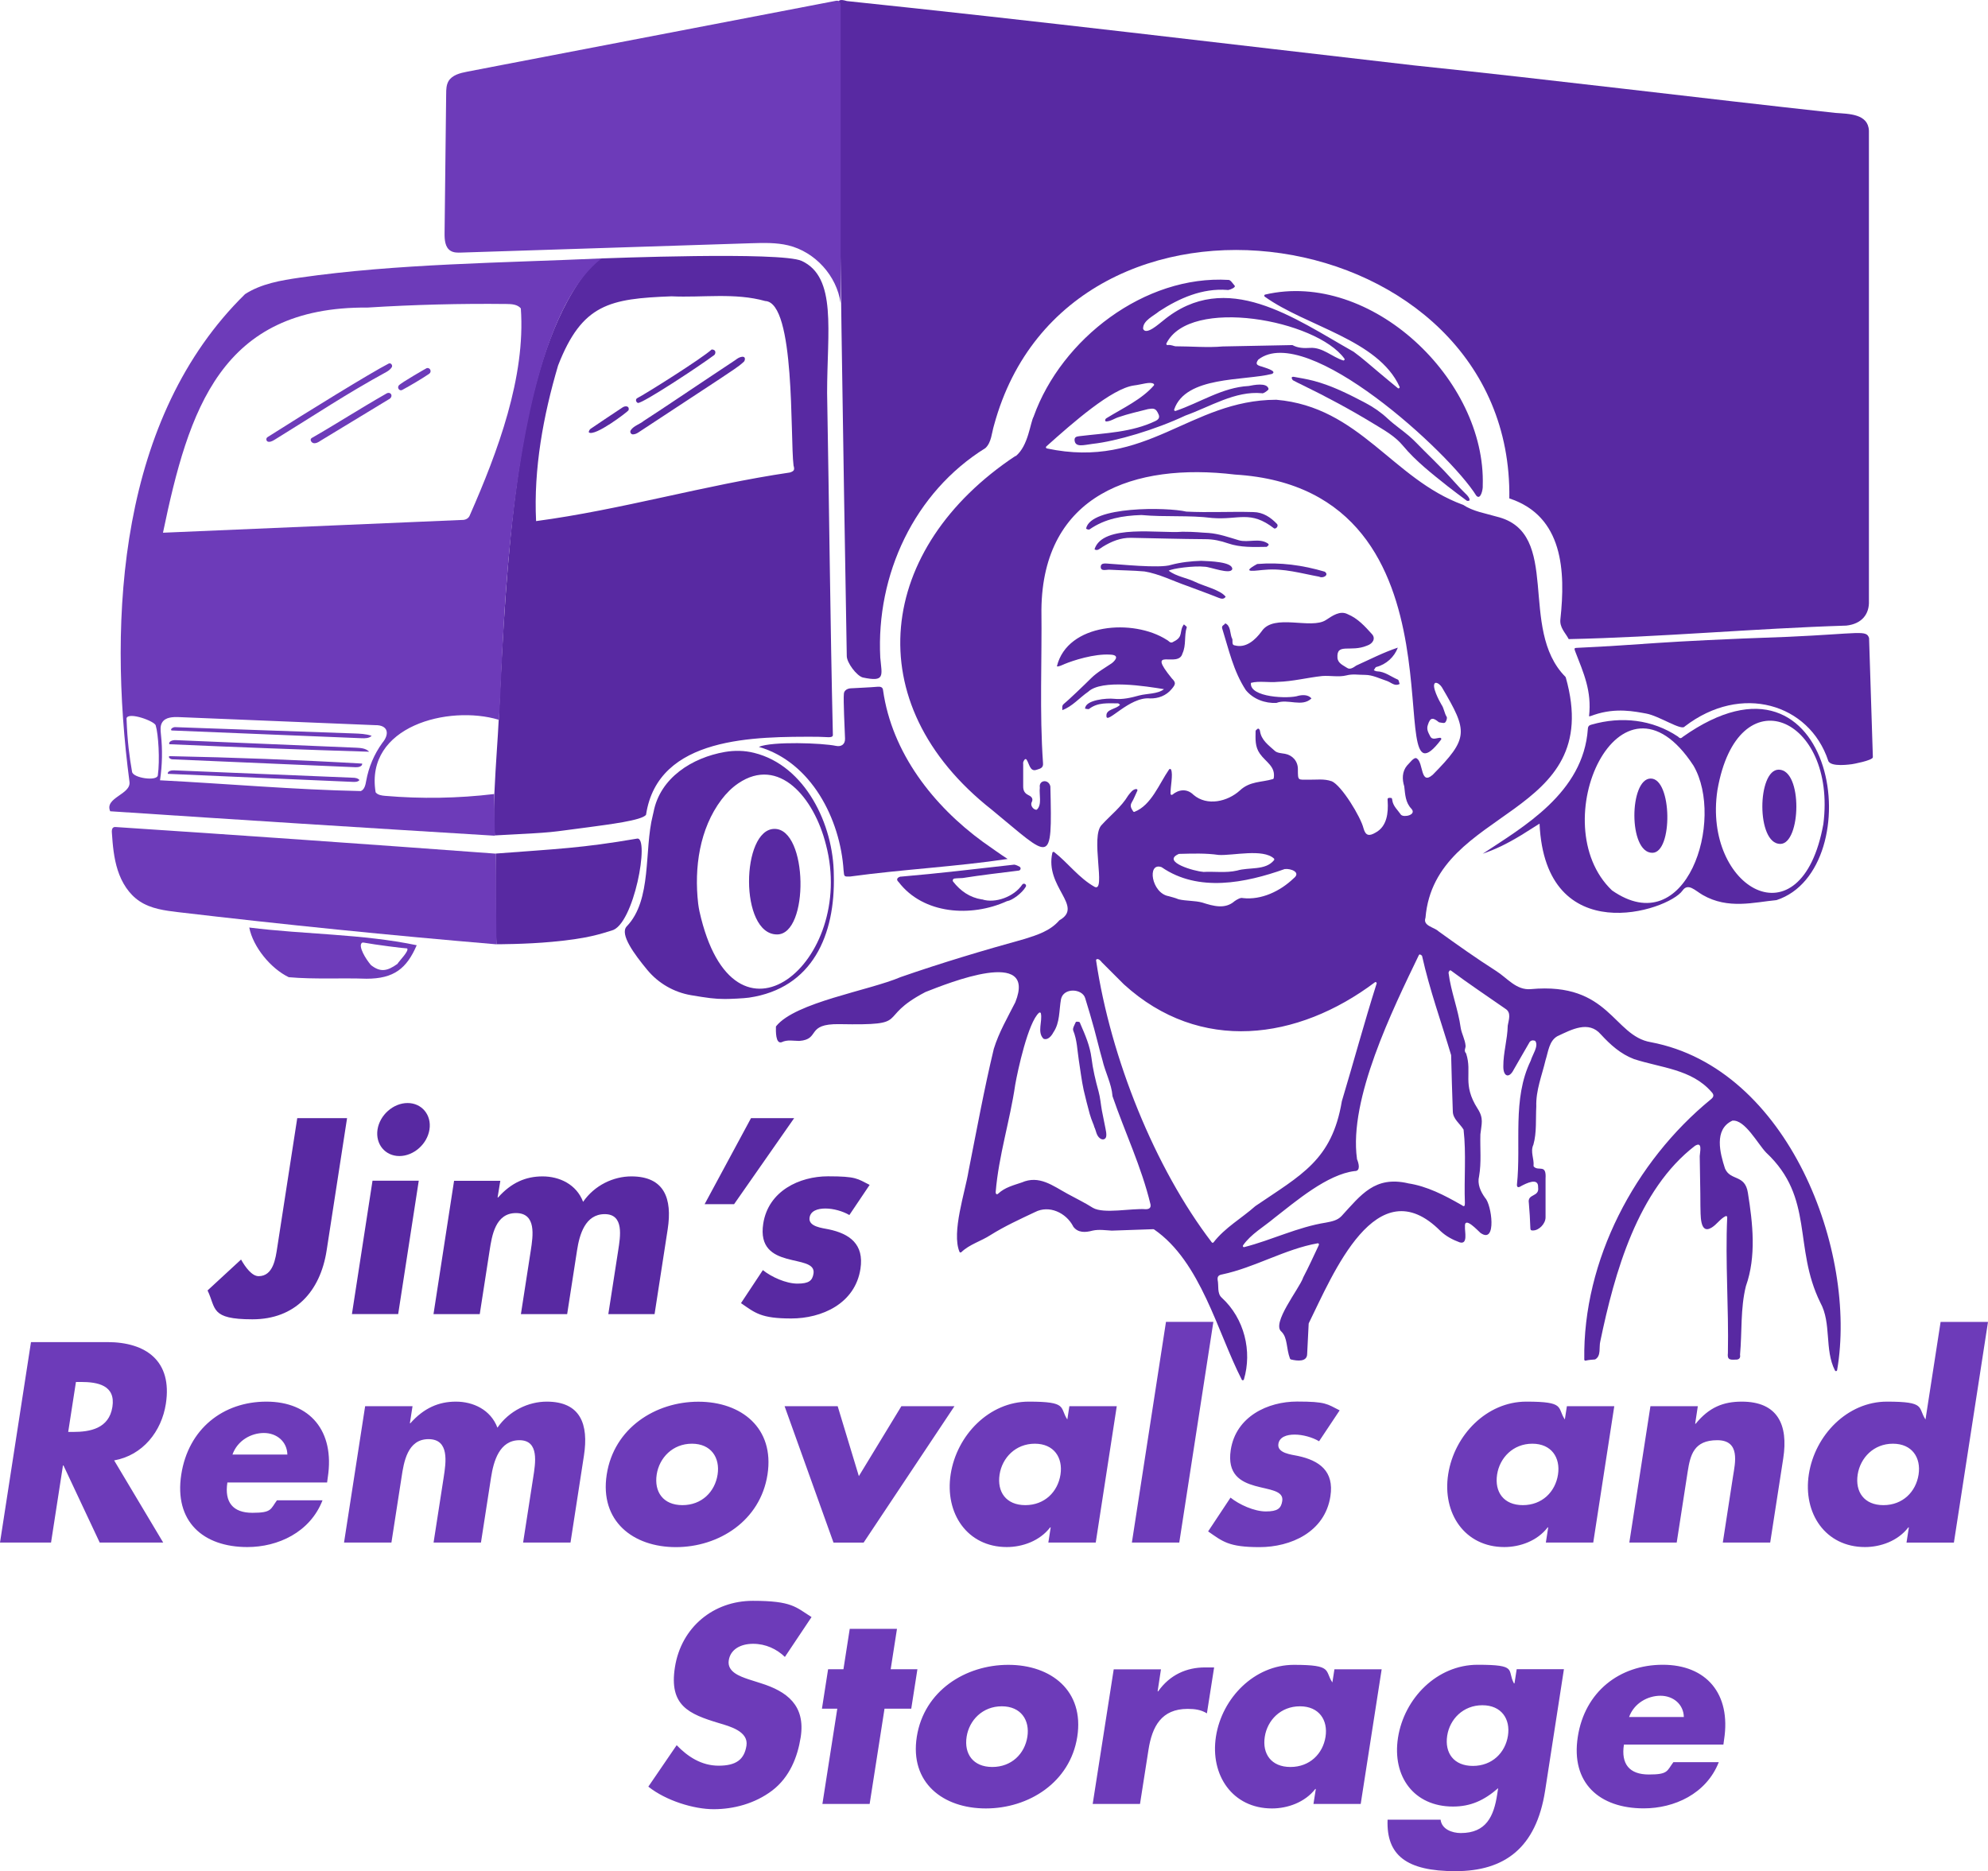
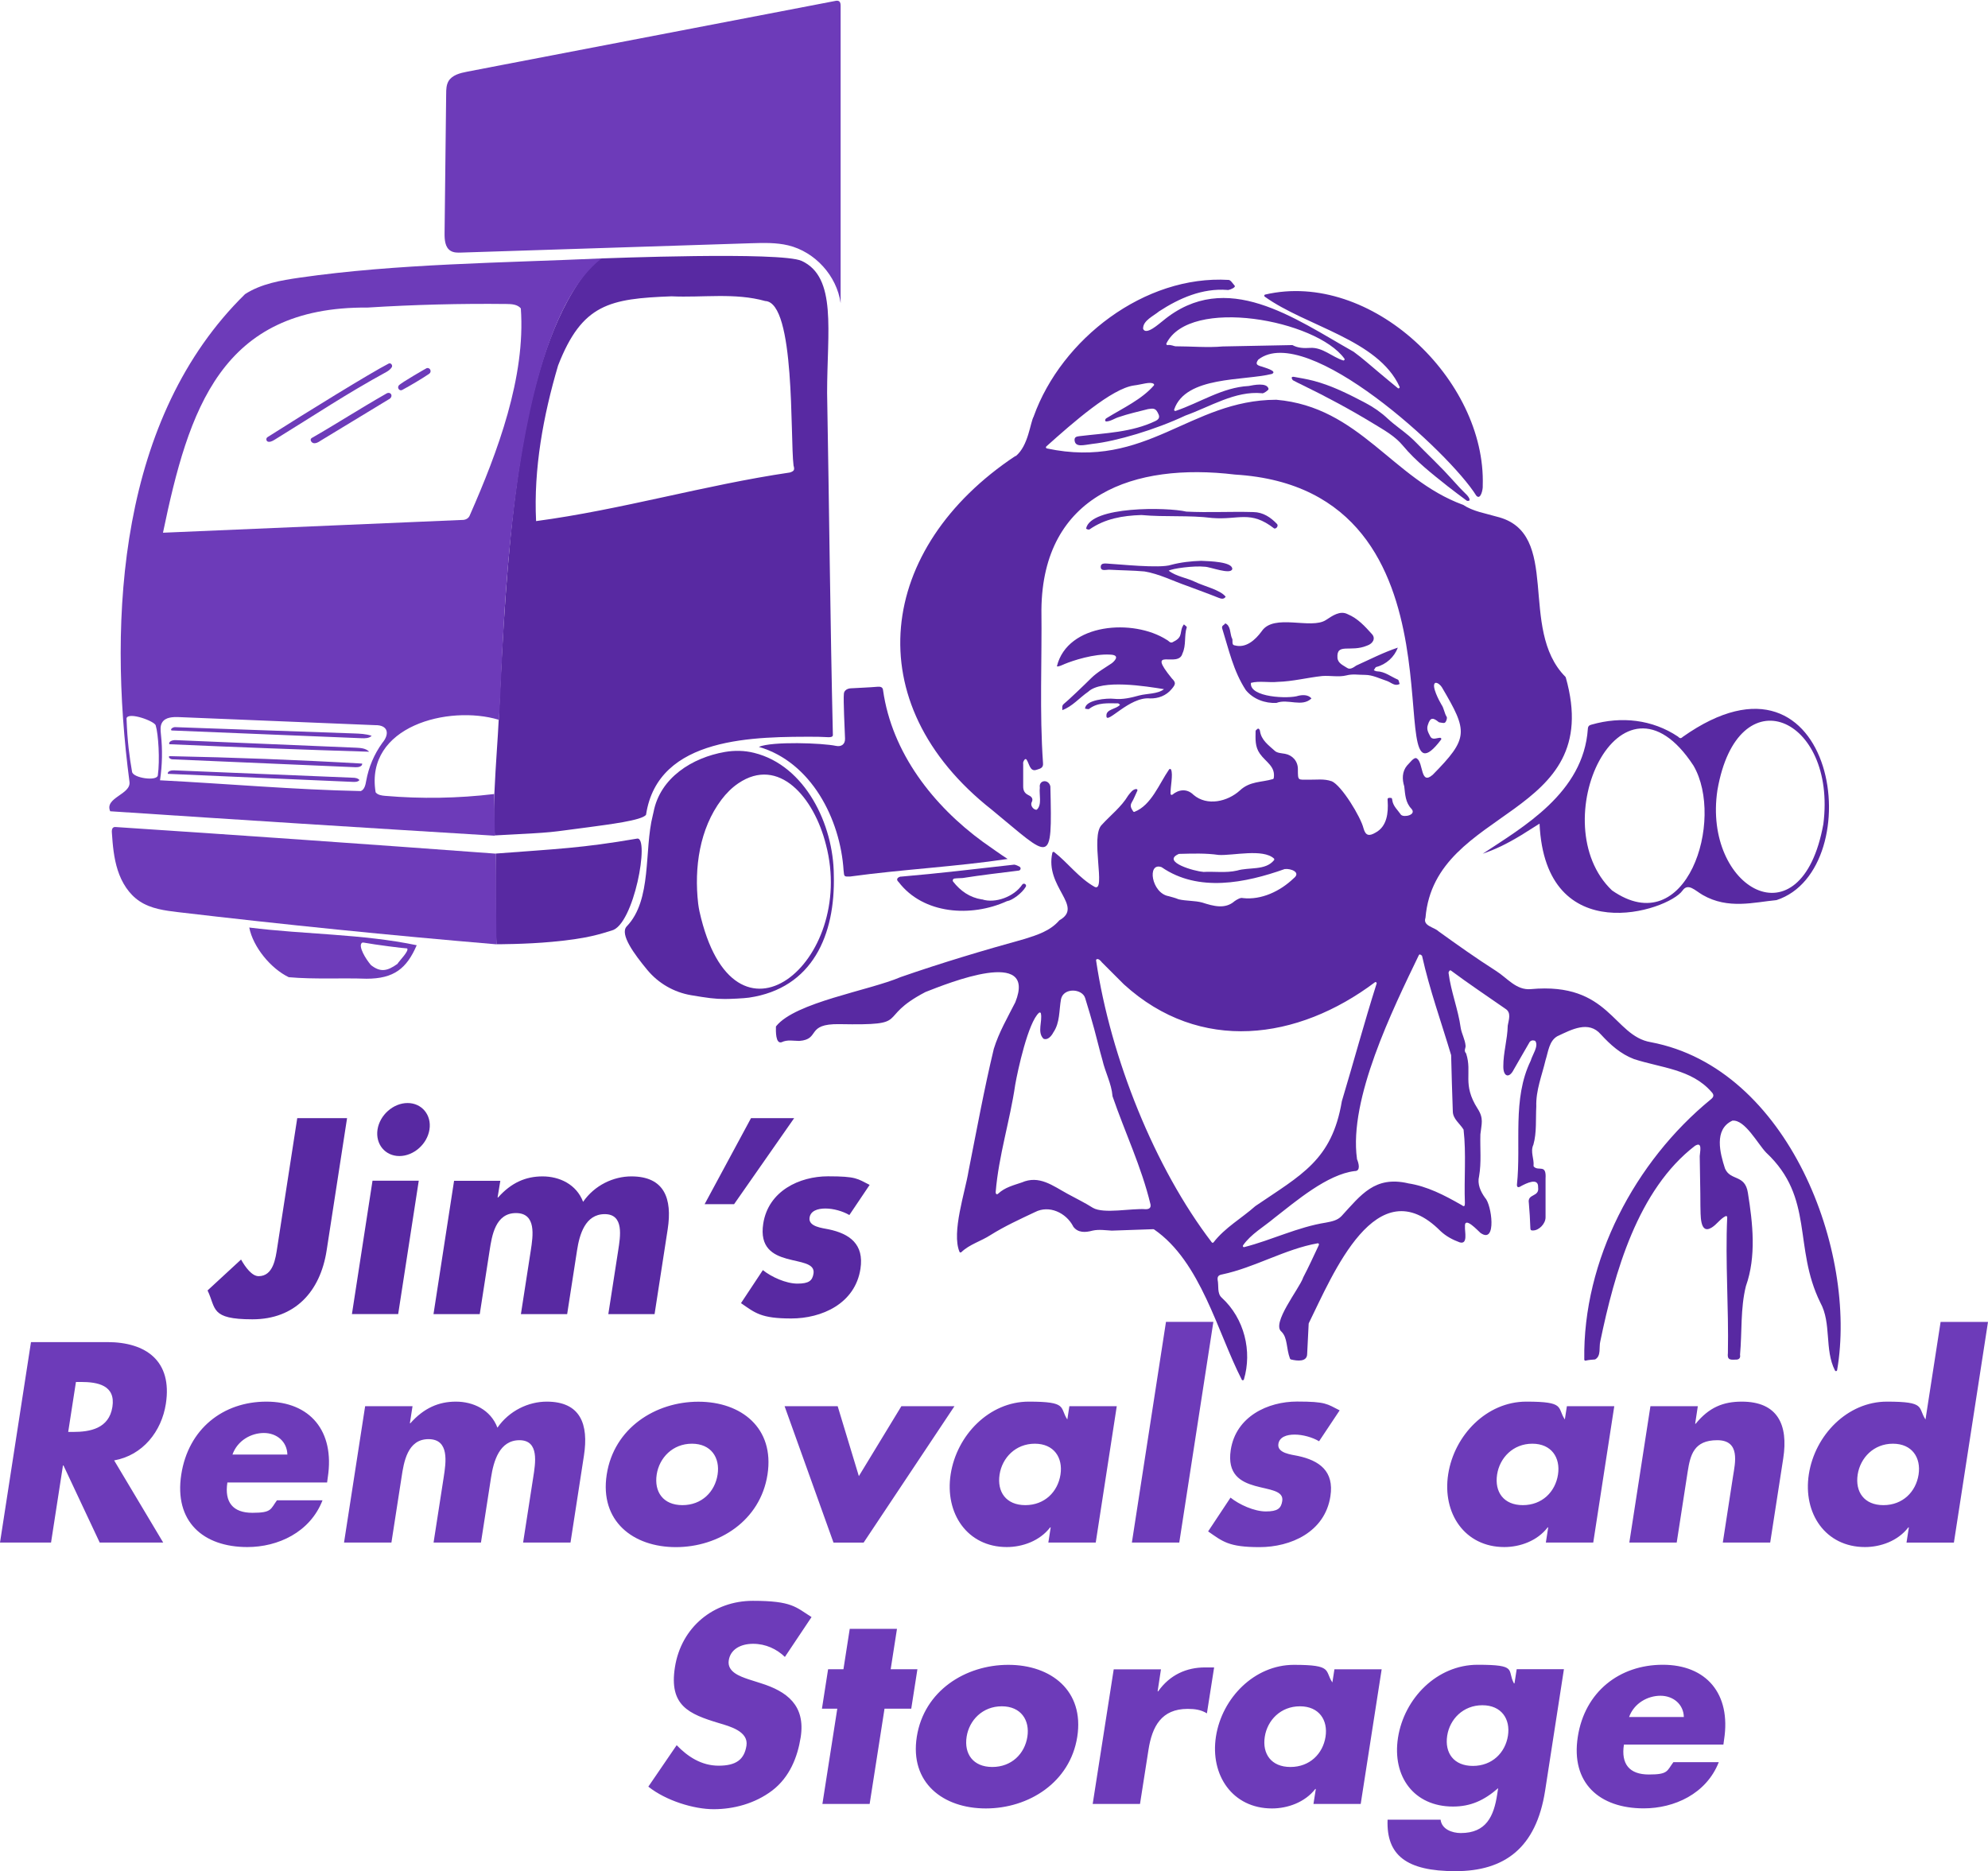
<svg xmlns="http://www.w3.org/2000/svg" id="Layer_1" version="1.1" viewBox="0 0 2617.7 2464">
  <defs>
    <style>.st0{fill:#6d3bb9}.st1{fill:#5829a2}</style>
  </defs>
  <g id="Contours">
-     <path d="M2466.1 997.1c0 4.3-27 9.2-27.6 9.2s-28.2 4.5-31.2-4.6c-24.8-74.9-114.5-102.4-189-45-4.1 6-33.5-14-50.8-17.1-14.7-2.6-39.4-8.1-68.4 1.7-1 .3-6.8 2.8-6.7 1.7 3.6-33.3-6.9-56-18.5-85.9-1.3-3.5-.5-3.9 2.5-4 91.8-4.2 98.7-8.2 277.7-14.5 95.5-4.3 103.4-9.4 107 1.6M2175.7 1123c-31.9 0-30.4-97.8-2.1-97.8s29.3 97.8 2.1 97.8ZM1862.9 86.2c185 19.3 369.3 42.3 554.1 62.5 17.1 1.3 43 .9 43.9 23.5v618.9c.8 17.6-9.4 30.5-29.8 32.7-121.3 3.8-246 15.3-365.5 17.8-4.4-8.5-12.4-15.3-10.9-26.6 6.7-62.4 4-135.3-67.3-158.7 5.5-369.7-580.1-458.9-678.5-96.4-3.1 10-3.3 22.6-11.3 30.1-93.9 58.3-144.1 166.8-138.5 275.9 2.1 23.8 6.9 32.6-23.1 26.2-8.1-2.3-20.9-19.4-21-28.1-4.9-284.6-9.5-569.3-12-853.9-.2-10.3 2-11.7 12.2-8.7 249.4 26 498.9 56.2 747.7 84.8Z" class="st1" />
    <path d="M1337.4 600.7c16.9-13.7 19.1-44.5 23.8-52.4v-.2c36.6-101.8 146.1-186.1 256.5-179.5 2.7 0 5.3 4.5 7.9 7.4.5.5.5 1.4 0 1.9-1.8 2.3-8.6 4.6-9.6 3.9-32.8-2.5-63.1 10.8-89.8 28.2-7.1 6-21.2 12.1-21 22.5v.6c4 9.1 21.6-7.4 26.1-10.7 83.6-69.2 173.5-2.9 251.1 40.8 11.7 8.5 22.5 18.3 33.6 27.5 8.2 6.8 16.3 13.7 24.6 20.4 1.2 1 2.9-.3 2.3-1.8-28.3-62.2-123.1-79.5-177.6-118.7-1-.7-.7-2.4.5-2.7 139.2-32.5 291.2 112 286.6 251.8v.2c.4 4.1-2.7 19.3-8.5 12.8-35-56.6-223.2-228.9-287-179.2 0 0-.2.2-.3.4-3.5 5.1-2.2 6.8 4.1 8.6h.2c2.8 1.2 22.1 6 13.9 9.9-37.2 9.3-113.5 2.5-128.7 46.8-.4 1.2.7 2.3 1.9 1.9 31.8-10.7 61.6-31 95.9-32.8h.2c7-1.4 24-4.8 26.2 3.5 0 .5 0 1.1-.4 1.5-2.5 2.4-6.7 5.3-8.3 4.5-35-3.4-68.2 17.8-100.7 29.4-39.2 18.5-90.9 33.9-122.3 37.3-11.4 1.4-23.1 5.3-23.7-5.2 0-4.3 3.3-4.5 6.8-5 33.8-4.1 68.3-4.9 99.7-19.9 7.4-3.5 4.6-8 2.8-11.5-3-5.7-6.4-5.1-12.5-4.2-12.9 3.3-26 6.2-38.5 10.5-5.6 1.7-10.7 5.6-16.5 5.8-.9 0-1.6-.8-1.5-1.7.2-1.2.6-2.1 2.7-3.2 20.7-12.7 45.7-24.3 61.4-42.5.5-.6.5-1.6-.2-2.1-4.3-3.4-15.8.9-26.1 2.1-29.2 4.1-79.9 48.6-115.3 80.3-.9.8-.5 2.3.7 2.6 131.7 28.1 188.2-63.8 302-64.1h.2c109.8 9.5 152.8 104.2 245.4 138.2h.3c13.5 9 29.3 11.2 44.4 15.7 86.7 20.9 27.5 147.5 90.6 211 .2.2.3.4.4.7 52.9 186.9-172.3 169-184.7 316.5 0 0 0 .2-.1.3-3.5 10.6 11.5 12 17.3 17.6 24.8 17.9 49.7 35.5 75.5 52 14.9 9.3 26.7 25.9 46.1 24.1 103.8-9.5 108.3 61.6 158 69.9 181.5 34.3 272.2 276.1 245.2 431.9-.2 1.4-2.2 1.7-2.8.4-14.1-27.5-4.3-62.2-19.3-89.4-36-73.3-7.6-137.8-71.3-197.5-11-11.3-28-43.8-44.4-42.1-.2 0-.4 0-.5.2-24.1 11.5-15.9 42.7-9.3 62.9l.1.2c7.3 16.3 26.2 7.2 30 31.6 6.5 40.4 11.3 83.9-2.6 123-7.3 29.2-5 60.3-7.7 90.1v.4c.8 4.3-1.5 6.6-6.2 6.3-7.7.4-10.8-.1-9.8-8.8 1.2-59.4-3.6-120.2-.9-178.7.1-1.1-1.1-1.9-2.2-1.4-6.8 3.3-11.5 10.8-18.1 14.9-16.5 10.3-14.5-18-15-28.5 0-21.8-.7-43.7-.9-65.5.2-5.1 3.9-19.4-5.6-13.9h-.2c-76 58.1-106.4 167.8-125.1 257.7-2 7.8 1.4 19.1-6.6 23.8-.2.1-.4.2-.7.2-3.8.3-8 .5-11.9 1.5-1 .3-1.9-.4-1.9-1.4-2-130.6 66.6-260.8 166.7-342.7 3.9-3.1 4.5-5.9.7-9.8-26.1-30-66.6-31.6-102-43.2-17.6-6.7-31.1-18.9-43.6-32.5-16.1-18.7-38.8-6.2-56.8 2.2h-.1c-11.3 6.2-12.3 20.6-15.9 31.7-4.8 20.4-12.9 39.8-12.2 61-.9 16.7.7 34.3-3.8 50.3l-.1.2c-4.2 9.2 1.2 18.4.3 27.6 0 .4.1.9.4 1.2 6.4 6.5 16.7-4.2 15.4 15.8 0 17.1.1 34.1 0 51.1-.1 8.3-8.6 17-16.3 17.1-2.1 0-3.6.2-3.7-3-.4-11.1-1-22.1-2-33.2-2.2-12.7 14.1-7.4 12.2-20.6v-.2c.5-13.3-15.9-4.9-22.3-1.5-3.6 2.4-5.6 1.9-5.6-1.6 5.8-54.1-6.4-112.9 18.1-163.3l.1-.2c1.9-7.3 10.8-19.3 6-25.8-.2-.3-.5-.4-.7-.5-2.9-.9-6-.4-7.7 3.4-6.8 11.4-13.2 23.2-20 34.7-6.1 12.2-13.9 9.1-13.7-4.3-.1-18 5.4-35.4 5.8-53.4v-.2c1.2-7.5 5.1-17-2.9-22.1-23.9-16.6-48.8-33.3-71.8-50.4-.6-.5-1.5-.4-2 .2-.7.9-1.3 2-1.2 2.9 3.1 24.6 12.6 47.7 16 72.4 1.3 7.9 5.7 15.1 6.4 23.5.3 3-2.7 6.3.5 9.8.2.2.3.4.3.6 8.2 25.3-5.6 40.1 15 72.3 8.4 13 5.2 19.8 3.7 33.8-.6 18.6 1.5 36.9-1.7 55.2-2.6 10.4 1.9 20.2 7.8 28.4 0 0 .1 0 .1.2 8.6 8.4 15.7 61.2-5.8 46.3h-.1c-3.7-3.2-21.7-23-20.6-8.4-.5 6.5 4.3 24-7.1 20.6-9.2-3.4-17.7-7.9-25-14.7-84.4-85-142 57.4-173.5 121.1 0 .2 0 .4-.2.6-.7 13.3-1.4 26.6-2 39.9 0 10.8-12.9 9.4-21.2 7.4-.5-.1-1.2-.6-1.4-1.1-5.2-13.9-2.9-27.3-11.3-35.6-13.4-10.8 23.2-56.1 28.5-70.8v-.2c7.3-13.9 13.8-28.2 20.5-42.4.2-.3.3-.8.4-1.2.2-1-.7-1.9-1.7-1.7-42.7 7.5-83 32-125.8 41-4.6.8-6.3 2.6-5.9 6.9v.2c1.7 7.8-1 17.9 5.5 23.6 29.9 27.4 40.1 70.6 29.1 107.6-.4 1.3-2.2 1.5-2.8.3-32.2-62.8-53.9-155.5-115.5-197.9-.3-.2-.6-.3-.9-.3-18.2.6-36.4 1.3-54.6 1.9h-.2c-7.8-.4-16.8-1.9-25.3 0-9.1 2.5-19.4 3.3-25.6-5.6v-.2c-9.3-17.7-31.5-28.3-50.2-18.6-19.9 9.4-39.8 18.5-58.5 30.2-12.4 8.1-27.7 12.2-38.5 22.6-.8.7-2 .5-2.4-.5-10.7-25.6 7.5-78.9 11.9-106.2 10.7-53.9 20.5-107.8 33.3-161.1 6.7-21.7 18.1-41.2 28.3-61.3 29.2-72.9-88.6-25.1-118.3-13.5-67.6 35.3-15 44.1-113.4 42.3-44.7-.7-24.6 19.9-52.6 22.1h-.2c-7.7 0-15.6-2-23.2 1.7-8.1 2.6-7.6-14.9-7.5-20.2 0-.3 0-.6.3-.9 25.4-31.6 122.2-46.8 164-64.7 53.8-18.7 108.3-35 163.2-50.2 16.5-5.2 33.6-10.5 45.6-24.4 0 0 .2-.2.4-.3 32.2-18.5-19.8-43.6-9.5-88.8.2-1.1 1.5-1.5 2.4-.9 18.3 14.3 32.6 34.3 53.4 45.9 15.2 7.2-6.2-67 9.3-81.8 11.7-12.8 25.7-23.5 34.7-38.5 2.7-3.4 6-8.4 10.7-8.6 1.1 0 1.9 1.2 1.4 2.2-2.5 5.1-4.4 10.5-7.3 15.3-3 4.9-.5 8.3 1.8 11.9.4.6 1.1.9 1.8.6 22.2-8.8 32.3-36.7 45.5-55.8.7-1 2.1-.8 2.6.2 2.9 6.7-1 22.7-.7 31.9 0 1.2 1.5 1.9 2.5 1.1 7.9-6.6 18.9-8.6 27.8.3 17.9 15.2 44.8 8.9 61-5.8 13.2-12.4 28.3-10.5 43.5-15 .5-.2 1-.6 1.1-1.2 2.6-15.6-10.5-21.1-18.3-32.3-6.6-9.3-5.7-19.5-5.6-29.7 0-1 1.3-1.9 2.5-2.9.7-.5 1.6-.4 2.1.2.5.7 1 1.4 1.1 2.1 1.6 12.6 11.5 19.2 19.7 26.7 3 2.8 8.7 3 13.3 3.8 9.6 1.7 17.1 9.5 17 20.4 0 15.7 0 13.5 14.2 13.7 10 .2 20.3-1.5 30.1 2h.2c13.2 5.7 38.3 47.2 41.9 62 2.8 10.3 7.8 10.4 15.8 5.7 15.2-8.1 17-26.1 16-41.7 0-1.8-.9-4.1 2.5-4.1s3.2.5 3.6 3.2c1.1 7.8 7.2 12.9 11.4 19 0 0 0 .2.2.2 4 3.8 20.7 0 13.6-8-7.9-8.2-8.2-18.7-9.4-29v-.3c-3-9.6-3-19.6 3.6-27.6 0 0 .1 0 .2-.2 2.9-2.6 9.2-12 12.8-9.1 8.7 5.5 4.5 35.5 20.5 21.7h.1c48-48.7 46.7-57.1 12.3-115.5-1.5-2.5-5.5-6.4-8.5-5.8-.2 0-.4 0-.6.3-4.8 3.9 5.8 23.8 8.4 28.1 3.6 5.2 3.8 11.2 7 16.3 1 1.6-.4 6.2-2.2 7.6-1.5 1.2-4.8 0-7.5-.3-.3 0-.5-.2-.7-.3-7.2-5.9-11.1-6.9-14.3 3.5-2.2 5.9.6 10.4 2.9 14.9 2.8 5.8 8.1 2.4 13.2 2.2 1.3 0 2 1.4 1.3 2.4-84.8 111.6 52.6-329.5-271.5-349-132.5-16-253.2 26.2-254.8 177.8.8 67.2-2.6 135 2.1 202.1.8 7.2-5 7.5-8.6 8.9-8.6 2.9-9.3-7.9-13.1-13.5-.6-.9-1.9-.8-2.5 0-1.3 1.8-2.4 3.6-1.9 5.9v29.2c0 5 1.3 8.9 6.5 11.5 3.4 1.6 7.7 4.3 4.5 10-1.5 3.7 1.7 8.8 5.9 9.5.4 0 .9 0 1.2-.3 6.9-6.3 2.7-20 3.8-28.6v-.4c-1.5-10.2 11.8-11.4 13.9-1.4v.3c2.6 107.1 1.1 94.6-77.1 30.4-179-140.9-150.4-345.4 31.1-465.9m142.8 695.8-29-29c-1.6-2.1-4.1-4.8-6.5-4.2-.7.2-1.2.9-1.1 1.7 19.1 128.7 77.5 273.5 152.3 371.2.6.8 1.8.8 2.4 0 15-19.4 36.9-31.6 55-47.7 60.7-41.3 100.7-60.4 113.8-137.6v-.2c15.5-51.6 29.6-103.9 45.9-155.3.4-1.4-1.2-2.5-2.3-1.6-101.5 76.3-230.1 94.1-330.5 2.7m374 262c25.1 3.7 48.3 15.8 70.1 28.3h.2c4 3.3 4.8 1.7 4.7-2.5-1.2-31.9 1.9-65.1-1.7-96.2 0-.2-.1-.4-.2-.6-4.9-7.9-13.9-13.8-14-23.8-1-24.6-1.5-49.4-2.2-73.9 0 0 0-.3-.1-.4-12.9-43.3-28.3-86-38.1-130 0-.7-1.1-1.4-2.2-2-.8-.5-1.7-.2-2.1.6-34.7 72-92.4 189.4-81.5 268.2v.4c2.2 5.2 5.3 15.9-3 15.8h-.2c-36 4.4-77.2 39.7-105.4 61.6-13.7 11.6-31.2 21.4-41.4 36.2-.8 1.1.2 2.7 1.6 2.3 36.3-9.3 70.3-26.4 107.7-32.3 7.1-1.4 14.9-2.7 20.4-8.6 25.8-28.1 43.8-53 87.3-43.2m-388.9-114.9c-1.3-16.2-9.7-31.5-13.3-47.4-3.9-13.4-7-27.1-10.7-40.5-3.8-13.7-7.7-27.4-12-41-3.8-12.6-28.4-14.2-31.8 1.4-2.7 14.9-1.2 30.8-10.1 43.8-2.3 4.5-7.3 10.6-12.7 8.4-.2 0-.4-.2-.6-.4-8.1-8.7-.9-22.3-3.1-33.1-.2-1.1-1.6-1.5-2.4-.8-14.3 12.2-28.2 76.4-31.4 94.8-6.9 47.4-21.8 93.4-25.7 141.1-.2 2.8 1.5 4.1 3.4 2.2 8.8-8.2 20.1-10.9 30.9-14.6 23-10 40.8 4.3 60.4 15 11.1 6.1 22.6 11.6 33.3 18.4 14.2 8.3 50.8.4 69.5 1.8h.2c4.6 0 7-2 6.1-6.5-12-49.7-33.4-94-50.1-142.6m237-988.8c7.5 4.1 15.4 4.2 23.4 3.7 16.4-1 28.8 11.9 43.4 16.5 1.4.4 2.5-1.2 1.7-2.3-37-51.3-203.7-81.8-234.4-20.1-.5 1.1.4 2.4 1.6 2.2 4.1-.8 8.6 1.6 10.3 1.6 20.7 0 42.4 2 62.2.2m-58.1 728c10.2 2.4 21.4 1.6 31.2 4.3 14.6 4.7 30.1 9.1 42.5-1.8 3.2-2.3 8.1-5.1 10.9-4.1 24.6 2.8 49.4-9.2 66.9-26 10.4-8.1-4.2-13.2-11.5-12.2h-.3c-51.6 18.3-113.6 30.9-161.9-2.4 0 0-.2 0-.4-.2-19.2-6.6-13.2 34.4 9.6 38.3 4 1.2 7.9 2 12.8 4m32.3-35.9c15-.9 30 1.6 44.9-1.8 15.8-4.8 37.3.3 48.7-13.7.5-.6.4-1.5 0-2.1-14.6-13.5-54-3.7-72.9-4.8-17.2-2.5-34.5-1.8-51.7-1.4h-.6c-24.1 10.4 21.1 23.1 31.6 23.6v.1ZM650.9 1048.2v-2c2.1-45.5 4.5-71.1 5.9-100.6 10-218.1 23.5-426 90.5-549.4 22.9-42.1 41.3-55.7 44.8-55.9 2.3 0 236.5-9.3 263.6 3.3 46.6 21.7 33.4 92.3 33.4 173.8 2.7 150.3 4.1 300.7 7.6 450.8-.7 4.1-7.9 2.1-20 2-82.1-.2-210.3-1.2-226 102.6-4.6 7.6-51.4 13.1-74.2 16.3-57.5 7.3-38.9 6.6-125 11-1.9-35.8-.6-36.9-.6-51.9m84-567c-19.5 66-32.4 136.1-29 205 112.4-15 222-47.5 334.2-64 5.9-1.9 6.4-3.7 4.8-9.2-4.6-36.8 2.6-215-37.3-216.6-40-11.2-82.4-4.3-123.4-6.2-81.4 3.1-117.7 9.9-149.3 91Z" class="st1" />
    <path d="M1294.4 1108.7c11.2 7.8 21.5 15.4 32.4 22.4-67.9 10.2-138.5 13.7-207.2 23.1-8.6.3-7.9.2-8.8-7.9-4.3-67.8-42.6-142.8-111.6-162.8 17.5-7.5 83.9-5.1 101.6-1.3 7.1 1.5 12.2-2.2 11.9-9.7-.4-11.5-2.4-50.8-1.5-59.1.2-1.8.9-3.6 3.2-5.2 1.7-1.1 3.7-1.7 5.7-1.8 11.6-.7 24.1-1.1 35.8-2.1 3.6-.2 6.6.5 6.9 4.8 11.7 82.2 65.9 151.7 131.6 199.6Z" class="st1" />
    <path d="M1097.9 1152.2c2.2 78.7-27.9 149.2-111.6 161.5-6.8 1-24.8 1.8-31.7 1.8-13.6 0-23.2-1.4-44.6-5-22.5-3.8-43-15.6-57.6-33.2-16.8-20.3-36.8-47.1-27.2-57.4 33.7-34.9 22.7-100.4 34.3-146 .4-1.6.8-3.2 1.1-4.8 8.7-45 50.8-71.4 93.8-78.9 12.8-2.2 26-2 38.6 1.2 67.2 16.6 104.6 94.3 104.9 160.8m-178.6 37.6c.4 3.4 1 6.8 1.7 10.2 45 202.5 207.1 66.1 166.6-87.6-15.7-62.6-62.2-116.8-115.3-81-8.6 5.8-16 13.3-22.3 21.6-28.9 38.3-36.1 89.7-30.7 136.8ZM2003.2 1099.7c-20.2 12.2-34.1 18.7-50.8 24.5 52.9-35.1 132.7-80.1 138.4-164.4.2-3.6 1.8-4.9 5.2-5.7 39.1-11.1 79.6-6.7 113.4 15.8 2.2 2.1 3.6 3.2 6.3.5 203.2-143.6 247.8 174.5 123.5 214.9-29.3 2.7-63.5 12.6-97.2-6.8-10.2-5.9-19.2-16.3-26.6-5.7-19.1 26.9-180.6 78.8-188.2-88.2m202.7-76.4c-96.4-147.5-199.2 76.7-107.3 164.3 98.3 68.5 148.9-93.1 107.3-164.3m171 77c18-141.4-112.9-198.3-139.5-44.6-19.4 128.8 110.5 204.7 139.5 44.6Z" class="st1" />
    <path d="M727 1240.2c-34.7 3.3-73.3 3.2-73.3 3.2s-1.7-35.9-1-119.4c81.2-6.2 112.8-7.1 186.2-19.7 16.9-2.9-4.1 114.3-33.7 121.1-14.1 4.3-31.6 10.6-78.2 14.8ZM1640.4 908.7c-16.4-25.1-22.4-53.5-31-80.9-1.4-4.5 3-4.5 3.9-7 7.3 3.1 6.2 12.8 8.6 19.1 2.5 3-1.3 9.4 4.2 10 14.6 3.9 26.9-7.3 35.2-18.6 16-24.1 65-1.9 84.7-14.9 8.3-5.4 18.5-12.9 28.6-7.6 13.3 5.5 22.7 16 32 26.3 4.9 5.4 1.5 12.4-6.6 15.1-21.7 9.1-40.3-4.1-38.9 16 .6 7.4 7.7 9.9 12.7 13.3 3.9 2.7 8.3-.5 12.1-3.1 17.9-8.1 36-17.4 54.7-23.6-4.6 12.3-15.2 22.1-28.3 25.5-1.4.3-2.2 2.8-3.3 4.3 1.4.5 2.7 1.4 4.1 1.4 10.5.3 18.4 7.1 27.5 10.9 1.4.6 1.6 3.8 2.4 5.8-6.4 3.3-10.6-1.6-16.2-3.8-9.7-3.2-19.5-8.2-29.3-8.2s-16.1-1.5-24.7.7c-10 2.5-21.2 0-31.8.8-19.6 2.1-38.9 7.2-58.7 7.7-11.2 1.2-24.5-1.6-35.1 1.3-2.6 19.3 50 21.4 62.8 16.9 5.7-1.2 12.7-1.4 16.9 3.6-12.6 12-30.9 0-46.1 5.9-14.5.8-30.5-4.7-40.4-16.9ZM1401.6 874.5c-3.3 1.4-8.7 4-9.9 2.8 13.9-56.8 100.7-63 144.7-34.7 2.8 1.2 4.5 5.6 9 2.3 13.6-6.6 6.7-13.6 13.5-22.7 1.3 1.3 4 3 3.8 3.7-3.7 11.2-.5 23.5-5.7 34.6-5.2 20.3-49.2-10.4-14 32.8 5.6 5.6 5.1 7.7 0 13.8-7.5 9.2-18 12.8-28.6 12.6-27.2-2.8-57.7 35.4-57.5 23.1-.8-9.2 13.2-8.8 17.9-14.8-.9-.6-1.8-1.8-2.7-1.8-13.1 0-26.5-1.6-38 7.3-1 .8-3.5-.2-5.3-.3 0-11.7 29.2-14.1 38.1-13 11.4 1.2 22.3-1.4 33.2-4.4 10.2-2.7 24.2-1.7 32.6-8.3-23.6-3.8-82-13.4-99.8 3.4-11.4 7.8-21 19.5-34.1 24.2.2-2.8-1-5.8 2-8.2 4.8-3.7 27.3-25.2 36-33.9 7.9-7.9 20-14.7 26.8-19.4 2.5-1.7 13.2-11.1-1.9-11.6-20.9-1.3-48.7 7.7-60.2 12.5ZM1293.1 1184.3c17.2 5.7 42.2-3.4 52.9-19.4 2-2.9 6.4-.2 4.7 2.8-5 8.6-17.9 17.9-24.4 18.9-.3 0-.5 0-.7.2-46.5 21.2-109.7 17.4-142.3-25.3l-.3-.3c-3.5-3.2-1-5.9 2.5-6.8h.5c49.6-4.2 99.3-10.2 148.4-15.7 1.9-.5 5 .9 8.1 2.6 2.3 1.3 1.6 4.7-1 5.1-24.7 3.1-49.3 5.9-73.9 9.8-3.1.2-7.7.2-10.9.7-1.9.3-2.8 2.6-1.6 4.1 9.6 12.2 21.8 20.9 37.8 23.4h.2ZM1702.4 500.7c-2.7-3.4-1.7-5 1.7-4.4 8.3 1.5 16.7 2.9 24.9 5 24.4 6.3 46.7 17.6 68.8 29.2 10.5 5.5 20.5 12.4 29.5 20.8 8.9 8.3 19.1 15.1 28.3 23 6.7 5.8 12.8 12.4 19.1 18.7 9 8.9 18 17.8 26.8 26.9 7 7.3 13.7 15 20.6 22.4 3.1 3.4 6.6 6.5 9.7 9.8 1.3 1.4 2.3 3 3.1 4.7.3.7 0 2.5-.4 2.6-1 .3-2.5.4-3.3-.2-8.4-6.3-16.9-12.5-25.1-19-20.7-16.5-41.8-32.9-58.7-53.2-10.7-12.9-24.6-20.4-38.1-28.7-30.7-18.7-62.3-35.7-94.6-51.4-4-1.9-7.9-3.8-12.3-6.2ZM1542.1 743.8c12.7-3.4 26.6-4.9 39.6-5.3 11.6.5 41.2 1.3 40.9 10.8-1.9 8-29.1-2.9-36.1-3-14.6-1.6-43.3 2.4-47.6 5.2 9.8 7.6 23.6 9.3 34.9 14.8 11.1 5.5 33.1 10.4 40.1 19.5-2.4 3.5-5.5 2.9-9.3 1.4-13.7-5.5-27.7-10.5-41.5-15.7-18.5-6.4-36.7-15.8-56.1-19-15.3-1.4-30.8-1.4-46.1-2.3-4.2-.2-11.5 2.5-11.5-3.7s7.7-4.2 12-4.1c9.4.3 66 6.5 80.7 1.4ZM1502.9 678.2c-24.9.8-47.9 4.8-68.2 18.9-.9.7-3.4 0-4.6-1 5.8-29.9 107-28.3 132-22.4 29.2 1.5 58.9-.3 88.3.6 12.8.2 22.8 6.9 31.3 15.9 1.8 2.5-1.1 6.4-3.9 5.7-31.5-24.5-46.5-11-81.6-13.8-31.2-3.9-61.3-1-93.3-3.9Z" class="st1" />
-     <path d="M1556.9 700.2c18.2 0 22.6 1.1 34.5 1.6 14 1.1 26.9 5.8 40.1 9.7 11.9 3.3 26.4-3.2 37.4 3.8 3.6 2.2.3 3.5-1 4.8-17 .2-34.3 1.1-50.9-4.6-9.5-3.3-19.3-5.5-29.8-5.5-32.7-.2-65.4-1.2-98.1-1.8-13.6-.2-25.7 4.8-37.1 11.8-3.2 1.9-7.1 6.2-10.8 3.3 10.7-33.9 86.5-20.4 115.7-23.1ZM1655.4 742.7c30.5-2.5 59.8 1.5 88.9 10.1 6.5 4.4-2.5 9.3-7.2 6.6-23.6-4.3-46.9-11.3-71-9.1-10.7.5-35 5.6-10.7-7.6ZM1439.4 1479.7c-1.8-4.6-3.4-8.7-4.5-12.8-2.8-10.5-5.6-21-8-31.6-2.8-13-4.3-26.3-6.4-39.4-2-12.9-2.2-26.3-7.3-38.8-1.2-2.9 1.8-7.6 3.4-11.3.3-.6 3.2-.5 4.6 0 .8.3 1.2 2.1 1.7 3.2 6.2 14.2 12.3 28.3 14.3 44.1 1.8 14.8 5.3 29.5 9.3 44 2.3 8.2 2.9 16.8 4.4 25.2 1.5 8 3.3 16 4.8 24 .6 3.1 1.3 6.4 1 9.5-.4 4.6-4.7 6-8.4 3.1-4.9-3.8-4.9-10-7.4-14.9-.5-1.3-.6-2.6-1.5-4.3ZM889.4 526.7c26.3-17.7 52.2-34.8 78-52 2.3-1.6 4.6-3.5 7.2-4.3 8.4-2.7 6.4 4.5 5 5.8-3.9 3.7-8.3 7-12.8 10-10.9 7.4-21.9 14.7-32.9 21.9-31.1 20.5-62.2 41-93.4 61.4-2.3 1.5-4.7 2.5-7.2 2.5s-4.3-3.1-2.8-5.4c3.8-5.9 12-8 17.4-12.5 13.8-9 27.4-17.9 41.5-27.4ZM840.1 530.6c-2.1-.3-4.4-4.7-.7-6.5 10-5 85.1-52.2 97.7-63.9 6.5 0 5.2 5.9 3.4 7.3-19 14.3-94.3 63.8-100.4 63.1ZM775.4 569.4c-.5-1.1.9-3.7 2.1-4.6 14-9.5 28-18.9 42.1-28.2 4-2.8 9.8-1.9 8 3.7-1.8 2.5-44.4 35-52.2 29.1ZM2344.2 1111.3c-31.9 0-30.4-97.8-2.1-97.8 32 0 29.3 97.8 2.1 97.8ZM1023.2 1230.5c-49.9 0-47.4-139-3.3-139s45.8 139 3.3 139Z" class="st1" />
  </g>
  <g id="Layer_2">
    <path d="M587.5 123.6c0-5.7.2-11.7 3-16.6 4.8-8.2 15.2-10.8 24.6-12.6 14.9-2.9 29.8-5.7 44.6-8.6 146.6-28.2 293.2-56.3 439.8-84.5 1.8-.4 3.9-.7 5.4.4 1.8 1.3 2 3.8 2 6v391.5c-5-36-33.7-67.6-69-76.1-15.9-3.8-32.4-3.3-48.7-2.8-127.3 4.1-254.5 8.2-381.8 12.3-4.9.2-10.1.2-14.2-2.4-7.2-4.5-7.9-14.5-7.8-23 .7-61.1 1.4-122.3 2.1-183.6ZM352.3 575.6c52.7-33.5 135.9-84.7 159.4-96.8 2.9-1.5 5.8 2.2 4.1 4.9-1.5 2.3-4 4.4-6.5 5.8-54.1 29.6-92.7 55.7-145.2 88-3.3 2-6.6 4.5-10.2 4.3-3.3 0-4.4-4.4-1.6-6.2ZM562 484.7c4.6-.9 6.9 5 3 7.6-10.7 7.2-24.3 15.2-35.4 21.2-3.6 1.9-7-2.7-4.5-5.9 2.9-3.6 36.5-22.8 36.9-22.9ZM652.7 1124.1c.3 39.8.7 79.6 1 119.4-139.8-11.8-279.4-25.9-418.7-42.3-17.8-2.1-36.4-4.5-51.3-14.5-14-9.3-23.4-24.5-28.6-40.6-5.2-16-6.7-33-7.8-49.8-.2-2.5 0-5.6 2.2-6.8 1.1-.6 2.3-.5 3.5-.4 166.7 11 333.2 22.7 499.7 35Z" class="st0" />
    <path d="M656.7 947.8c-65.9-19.8-176.4 8.3-162.1 95.5 2.8 3.6 7.9 4.3 12.5 4.7 47.8 4.1 96 3.3 143.6-2.4l.9 54.9c-168.9-10.3-337.7-21-506.5-32.2-7.9-18 27.6-22.1 25.4-38.7-28.7-218.2-13.2-480.2 152.2-642.3 21.3-13.7 47.1-18.1 72.1-21.7 127.9-18.4 266.5-19.4 397.4-25.3-132.4 102-129.4 565.2-135.5 607.5M484.1 405C291 403.5 248.4 539.1 214.6 701.5l393.3-16.8c5 .2 9.4-1.9 11-6.8 36.4-82.8 73.4-181.4 66.9-271.8-4.3-5.2-12-5.8-18.8-5.8-61-.7-122 .9-182.9 4.7M213.5 951.4c-2.8 4.5-2.1 10.3-1.6 15.6 2.2 20.1 1.8 40.5-1.2 60.5 88.1 4.5 176.5 12.4 264.4 14.2 4.9-2 6.2-8.3 7.1-13.5 3.2-17.9 10.5-35.1 21.2-49.9 10.1-12 7.5-23.7-9.4-23.4-86.2-3.5-172.4-7-258.5-10.6-8-.3-17.8.1-22 7.1m-46.9-5.5c1.2 31.5 3.8 50.2 7.3 70.5 1.4 8.2 32.7 12.6 33.9 4.7 2.9-20.2.7-54.5-2.7-65.6-.5-5.6-36.3-18.7-38.5-9.6ZM380.2 1286.8c-23.7-11.4-47-39.8-52-65.4 73.1 9.2 148.8 8.3 220.5 23.3-13.2 30.6-29.9 44.1-66.1 44.1-34-1.2-68.5 1-102.4-2m108.2-16c12.2 9.6 21.1 8.4 34.9-1.5 2.3-4 15.8-17.2 12.8-20.4-3.7 0-42-4.8-57.5-7.7-.8-.2-1.7 0-2.3.6-4.6 4.4 4.9 20.6 12.1 29Z" class="st0" />
    <path d="M231.1 974.6c79.3 3.3 158.6 6.7 237.9 10 6.1.3 12.9.8 17.1 5.3-87.8-2.7-175.5-6-263.2-9.9-1.2-3.7 4.3-5.6 8.2-5.4ZM421.2 581c-2.6 1.6-5.5 3.2-8.5 2.5-2.9-.7-5.3-5-2.1-6.8 32-18.3 61.3-37.4 98.6-58.7 1.5-.8 3.3-.9 4.7 0 2.8 2 1.8 6.3-2.4 8.1-30.1 18.2-60.2 36.5-90.3 54.8ZM230.6 957.5c15.7.6 31.4 1.1 47.1 1.7 62.8 2.2 125.7 4.4 188.5 6.6 7.8.3 15.8.6 23.2 3.1-3.3 3.4-8.7 3.4-13.4 3.2-83.4-3.4-166.7-6.8-250.1-10.2-2.3-1.6 1.8-4.5 4.7-4.4ZM227 999.9c-2.6 0-6-2.7-4-4.2 84.7 1.7 169.4 4.9 253.9 9.8.4 3.7-4.8 5-8.6 4.8-80.4-3.4-160.8-6.9-241.3-10.4ZM229.1 1014.4c65.5 2.7 130.9 5.4 196.4 8.1 12.8.5 25.6 1.1 38.5 1.6 3.4 0 7.2.5 9.3 3.1-1.9 2.5-5.6 2.6-8.8 2.4-81.2-3.5-162.4-7-243.6-10.6-.5-3.5 4.6-4.8 8.2-4.6Z" class="st0" />
  </g>
  <g id="Layer_3">
    <path d="m457 1472.4-26.9 174.2c-8.4 54.4-41.8 90.7-97.7 90.7s-47.7-14.4-59.1-38l44.1-40.7c5.8 10.3 14.4 21.9 23.1 21.9 19.4 0 22.4-23.6 24.6-38l26.3-170.1H457ZM524.3 1730.4h-60.9l27.1-175.6h60.9l-27.1 175.6Zm41.2-243c-3 19.2-20.8 34.9-39.6 34.9s-31.7-15.7-28.8-34.9c3-19.2 20.8-34.9 39.6-34.9s31.8 15.8 28.8 34.9ZM655.2 1576.8h.7c17.4-19.5 36.4-27.7 58.5-27.7s44.6 10.3 53.4 33.5c15.1-21.9 40-33.5 63.5-33.5 43.5 0 54.1 29.1 47.9 69.5l-17.3 111.9H801l13-83.8c2.8-18.1 8.1-47.9-17.7-47.9s-33.3 27-36.5 47.9l-13 83.8h-60.9l13-83.8c3-19.5 7.6-49.3-19.5-49.3s-31.7 29.8-34.7 49.3l-13 83.8h-60.9l27.1-175.6h60.9l-3.6 21.9ZM1045.7 1472.4l-79.1 113.3h-38.8l61.1-113.3h56.8ZM1118.4 1600c-8.6-5.1-21.1-8.6-31.5-8.6s-19.6 3.1-20.9 12c-1.9 12 17 13.7 25.1 15.4 27.6 5.8 46.9 19.5 41.9 52-7.1 46.2-51.3 65.4-91.1 65.4s-47.4-7.2-66.2-20.2l28.8-43.5c11 8.9 30.4 17.8 45.5 17.8s19.7-3.8 21.2-13.3c2.1-13.7-16.9-14.4-35.2-19.5-18.3-5.1-35.9-14.7-31-46.2 6.7-43.1 47.8-62.3 85.3-62.3s38.4 3.1 54.8 11.3l-26.7 39.7Z" class="st1" />
    <path d="M214.9 2031.3h-83.6l-47.7-101.5h-.7l-15.7 101.5H0l40.8-264h100.4c51.1 0 85.9 24.9 77.2 81.2-5.6 36.4-30.4 67.9-68.1 74.6l64.6 108.2ZM89.8 1885.6h6.5c21.9 0 47.2-4.2 51.7-32.9s-19.6-32.9-41.5-32.9H100l-10.2 65.8ZM430.7 1952.2H299.4c-4 25.9 7.2 39.9 32.9 39.9s23.7-4.6 32.4-16.5h60c-16.5 42.4-58.9 61.6-99 61.6-58.2 0-96.6-33.6-87-95.6 9.3-59.9 54.9-95.9 112.1-95.9s90.3 38.5 80.8 99.8l-.9 6.7Zm-52.3-36.8c-.4-17.2-14.1-28.4-30.9-28.4s-34.8 9.8-41.4 28.4h72.3ZM539.7 1874.1h.7c17.8-20 37.3-28.4 59.9-28.4s45.7 10.5 54.7 34.3c15.5-22.4 40.9-34.3 64.9-34.3 44.5 0 55.4 29.8 49 71.1l-17.7 114.5h-62.4l13.3-85.8c2.9-18.6 8.3-49-18.1-49s-34.1 27.7-37.4 49l-13.3 85.8h-62.4l13.3-85.8c3.1-20 7.8-50.4-20-50.4s-32.5 30.5-35.5 50.4l-13.3 85.8H453l27.8-179.6h62.4l-3.5 22.4ZM1010.6 1941.7c-9.4 60.9-64.1 95.6-120.6 95.6s-100.6-34.3-91.1-95.6 64.2-95.9 120.7-95.9 100.5 34.6 91 95.9Zm-145.9 0c-3.5 22.8 8.5 40.3 33.9 40.3s42.8-17.5 46.3-40.3c3.4-22.1-8.5-40.6-33.8-40.6s-43 18.5-46.4 40.6ZM1130.9 1943.8l56-92.1h69.9l-119.6 179.6h-39.7l-64.4-179.6h69.9l27.9 92.1ZM1442.8 2031.3h-62.4l3.1-20h-.7c-13.7 17.9-36.6 25.9-57.1 25.9-52.1 0-81.9-44.5-73.9-95.9 8-51.5 50.8-95.6 102.8-95.6s40.3 7.7 50.8 23.5l2.7-17.5h62.4l-27.7 179.6Zm-126.6-89.6c-3.5 22.8 8.5 40.3 33.9 40.3s42.8-17.5 46.3-40.3c3.4-22.1-8.5-40.6-33.8-40.6s-43 18.5-46.4 40.6ZM1552.8 2031.3h-62.4l44.9-290.6h62.4l-44.9 290.6ZM1736.9 1897.9c-8.8-5.3-21.6-8.8-32.2-8.8s-20 3.2-21.4 12.3c-1.9 12.3 17.4 14 25.7 15.8 28.2 6 48 20 42.8 53.2-7.3 47.3-52.5 66.9-93.3 66.9s-48.5-7.4-67.7-20.7l29.5-44.5c11.3 9.1 31.1 18.2 46.5 18.2s20.1-3.9 21.6-13.7c2.2-14-17.3-14.7-36-20s-36.7-15.1-31.8-47.3c6.8-44.1 48.9-63.7 87.3-63.7s39.3 3.2 56.1 11.6l-27.1 40.7ZM2097.9 2031.3h-62.4l3.1-20h-.7c-13.7 17.9-36.6 25.9-57.1 25.9-52.1 0-81.9-44.5-73.9-95.9 8-51.5 50.8-95.6 102.8-95.6s40.3 7.7 50.8 23.5l2.7-17.5h62.4l-27.7 179.6Zm-126.6-89.6c-3.5 22.8 8.5 40.3 33.9 40.3s42.8-17.5 46.3-40.3c3.4-22.1-8.5-40.6-33.8-40.6s-43 18.5-46.4 40.6ZM2232.1 1874.8h.7c17.7-21.7 36.4-29.1 60.7-29.1 47.3 0 61.4 30.5 54.6 74.6l-17.2 111h-62.4l13.5-87.5c2.7-17.2 10-47.3-20.8-47.3s-35.5 19.3-39 41.7l-14.4 93.1h-62.4l27.8-179.6h62.4l-3.5 23.1ZM2513.5 2011.3h-.7c-13.7 17.9-36.6 25.9-57.1 25.9-52.1 0-81.9-44.5-73.9-95.9 8-51.5 50.8-95.6 102.8-95.6s40.3 7.7 50.8 23.5l19.9-128.5h62.4l-44.9 290.6h-62.4l3.1-20Zm-67.4-69.6c-3.5 22.8 8.5 40.3 33.9 40.3s42.8-17.5 46.3-40.3c3.4-22.1-8.5-40.6-33.8-40.6s-42.9 18.5-46.4 40.6ZM1033.5 2181.9c-10.7-10.4-25.3-17.3-41.8-17.3s-29.9 7.3-32.1 21.8c-2.4 15.2 14.8 21.1 25.9 24.9l16.3 5.2c34.2 10.7 59.1 29 52.5 71.2-4.1 25.9-14.4 52.5-37.6 70.2-22.9 17.3-51 24.5-77 24.5s-62.6-11.1-86-29.7l37.3-54.6c14.4 14.9 32.4 27 55.3 27s33.7-8 36.6-26.3c3-19-22.3-25.6-36-29.7-40.2-12.1-66.1-23.2-58.2-73.6 8.3-52.9 50.9-87.5 102.6-87.5s56.5 8.3 77.3 21.4l-35.1 52.5ZM1145.1 2375.5h-62.2l19.6-125.5h-20.2l8.1-51.9h20.2l8.3-53.2h62.2l-8.3 53.2h35.2l-8.1 51.9h-35.2l-19.6 125.5ZM1418.5 2287c-9.4 60.2-64 94.4-120.4 94.4s-100.4-33.9-90.9-94.4 64-94.7 120.5-94.7c56.4 0 100.2 34.2 90.8 94.7Zm-145.7 0c-3.5 22.5 8.5 39.8 33.8 39.8s42.7-17.3 46.2-39.8c3.4-21.8-8.4-40.1-33.7-40.1-25.3 0-42.9 18.3-46.3 40.1ZM1524.3 2227.2h.7c15.4-21.8 37.4-31.5 61.7-31.5h12l-9.5 60.5c-7.8-4.8-15.8-5.9-25.4-5.9-34.5 0-46.7 23.2-51.5 53.6l-11.2 71.6h-62.3l27.7-177.3h62.2l-4.4 29ZM1791.7 2375.5h-62.2l3.1-19.7h-.7c-13.7 17.6-36.5 25.6-57 25.6-52 0-81.7-43.9-73.8-94.7 7.9-50.8 50.7-94.4 102.6-94.4s40.2 7.6 50.7 23.2l2.7-17.3h62.2l-27.6 177.3Zm-126.3-88.5c-3.5 22.5 8.5 39.8 33.8 39.8s42.7-17.3 46.2-39.8c3.4-21.8-8.4-40.1-33.7-40.1-25.4 0-42.9 18.3-46.3 40.1ZM2034.5 2358.2c-11.8 75.4-53.5 105.8-118.1 105.8s-91.1-21.1-89.3-67.8h69.8c.7 6.2 4.5 10.7 9.5 13.5s11.3 4.1 17.1 4.1c33.5 0 43.5-22.1 47.9-50.8l1.3-8.3c-18.6 16.2-36.3 24.2-59.5 24.2-51.3 0-80.3-39.4-72.4-90.6 8.1-51.9 51.3-96.1 104.9-96.1s38.2 6.9 47.8 24.5h.7l2.9-18.7h62.2l-24.8 160.2Zm-128.9-72.6c-3.5 22.5 8.5 39.8 33.8 39.8s42.7-17.3 46.2-39.8c3.4-21.8-8.4-40.1-33.7-40.1s-42.9 18.3-46.3 40.1ZM2269.3 2297.3h-131c-4 25.6 7.2 39.4 32.8 39.4s23.6-4.5 32.3-16.2h59.8c-16.5 41.8-58.7 60.8-98.8 60.8-58.1 0-96.4-33.2-86.8-94.4 9.2-59.1 54.8-94.7 111.9-94.7s90.1 38 80.7 98.5l-.9 6.6Zm-52.1-36.3c-.4-16.9-14.1-28-30.8-28s-34.7 9.7-41.3 28h72.1Z" class="st0" />
  </g>
</svg>